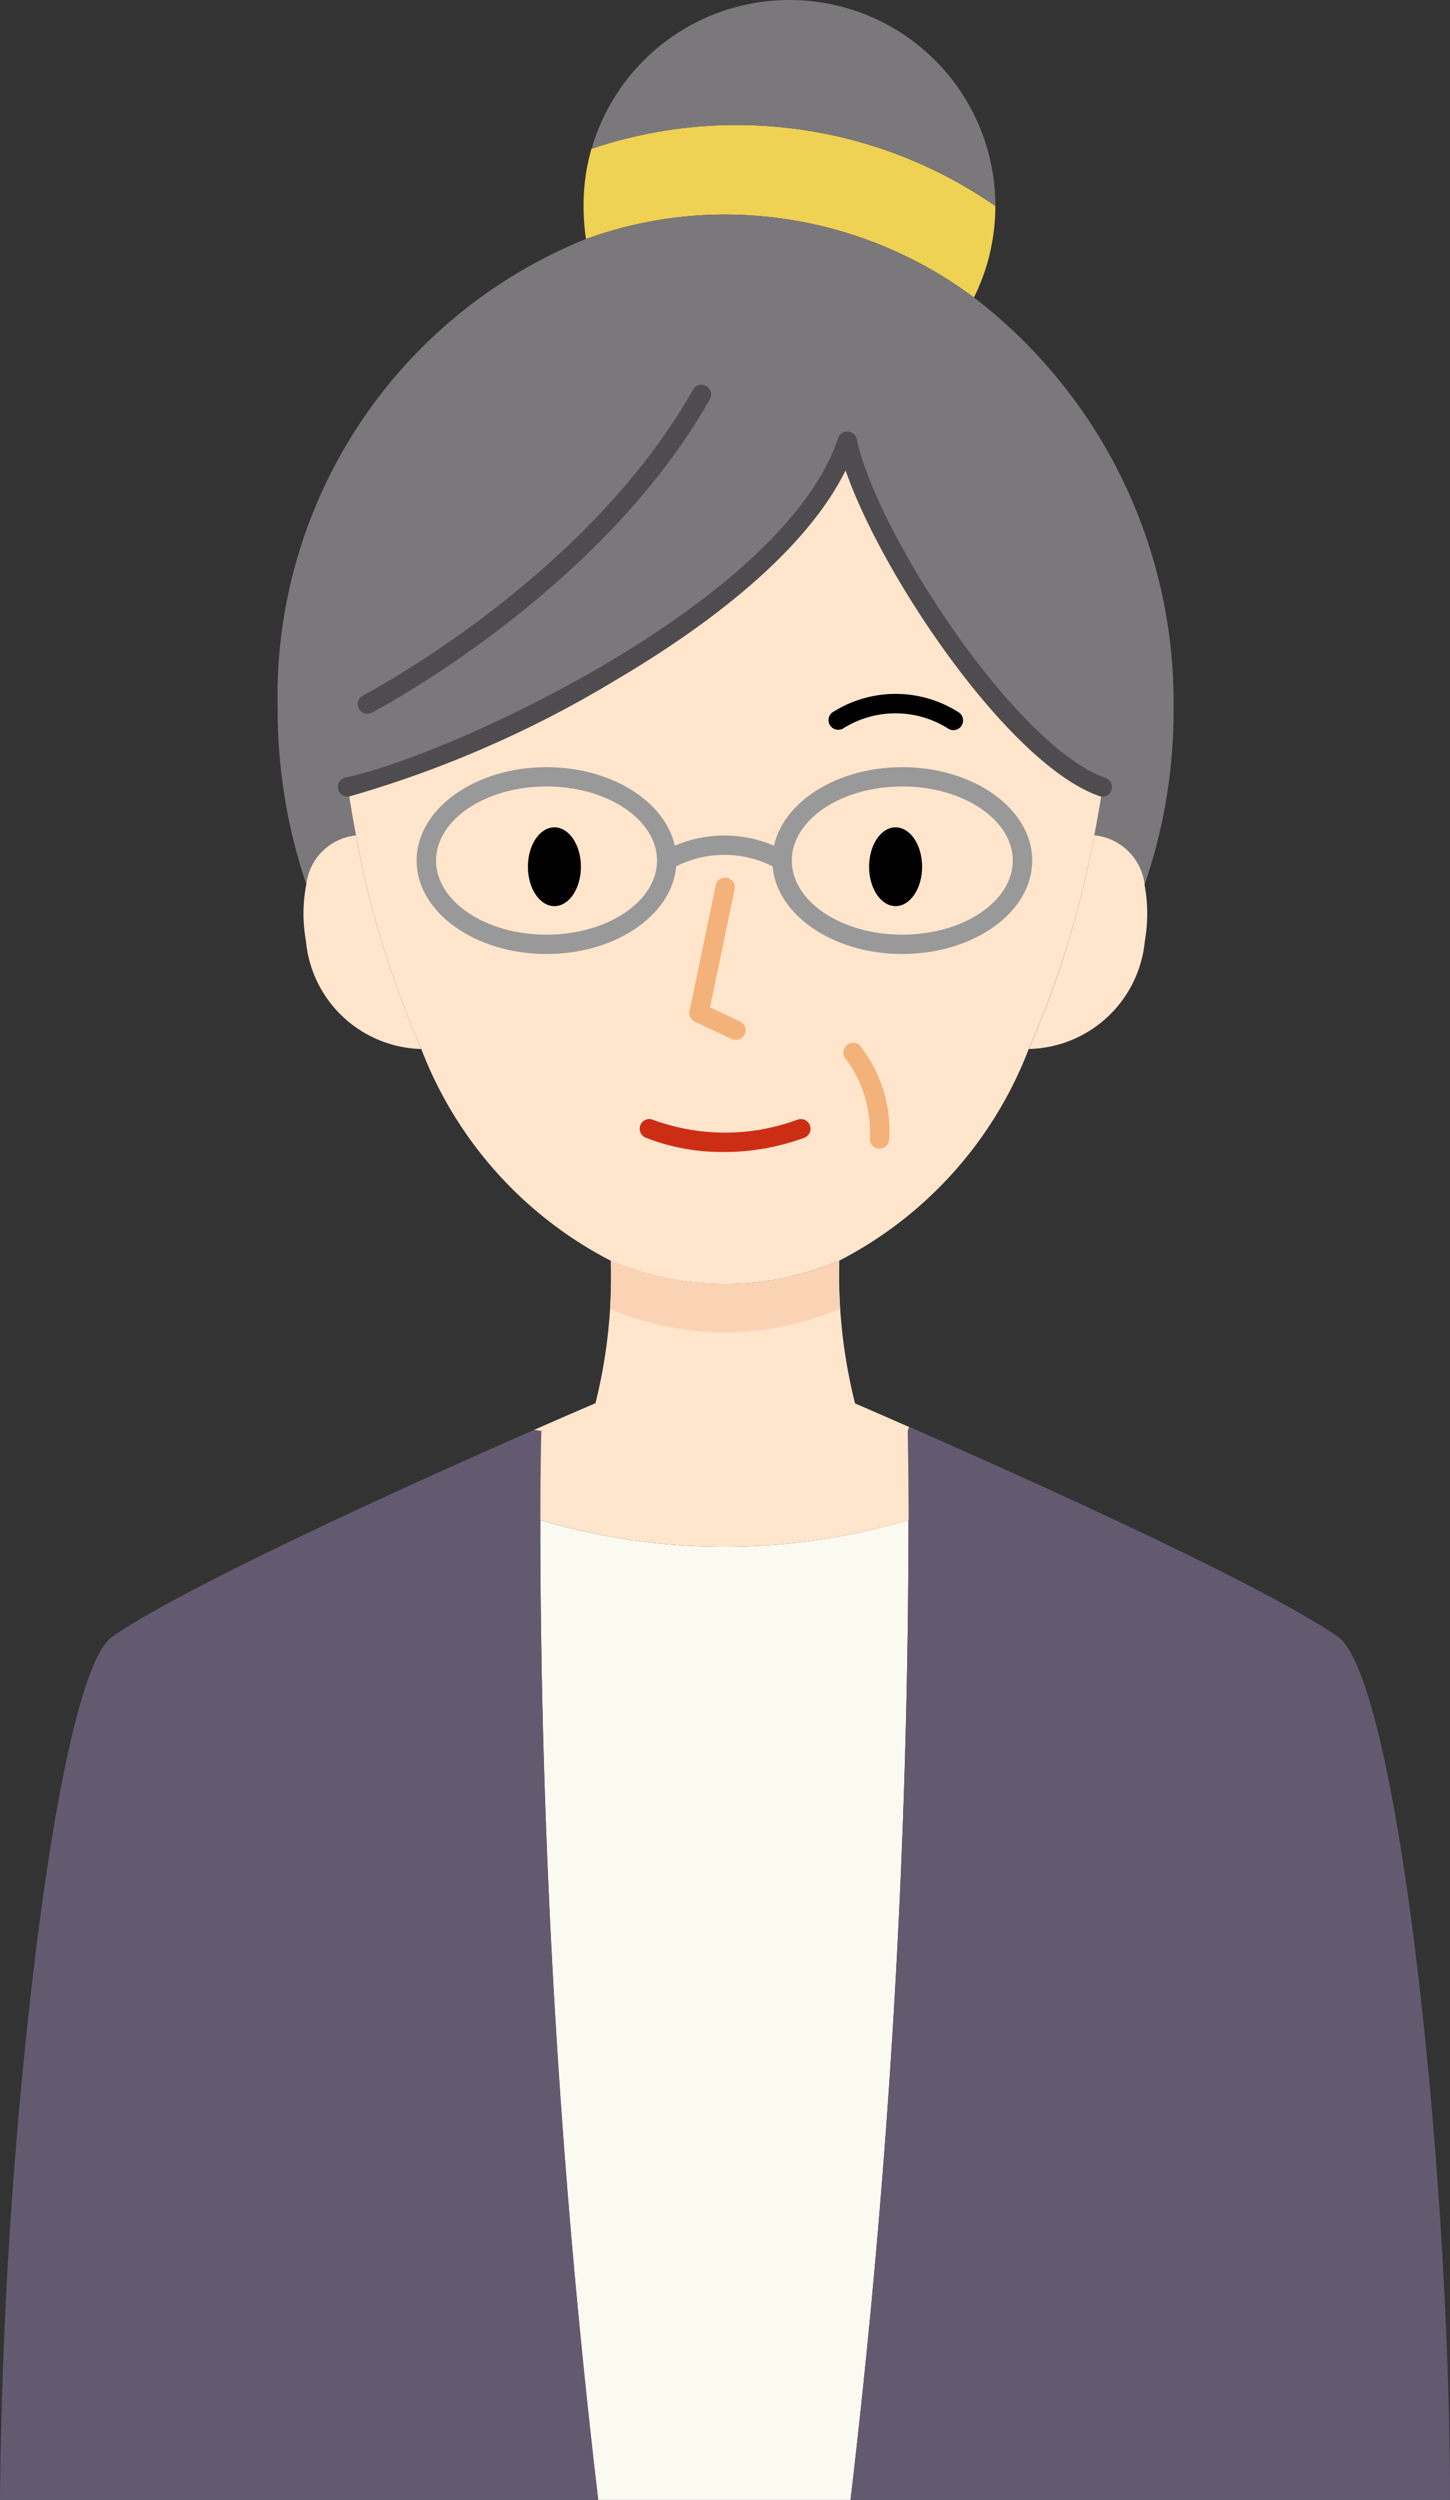
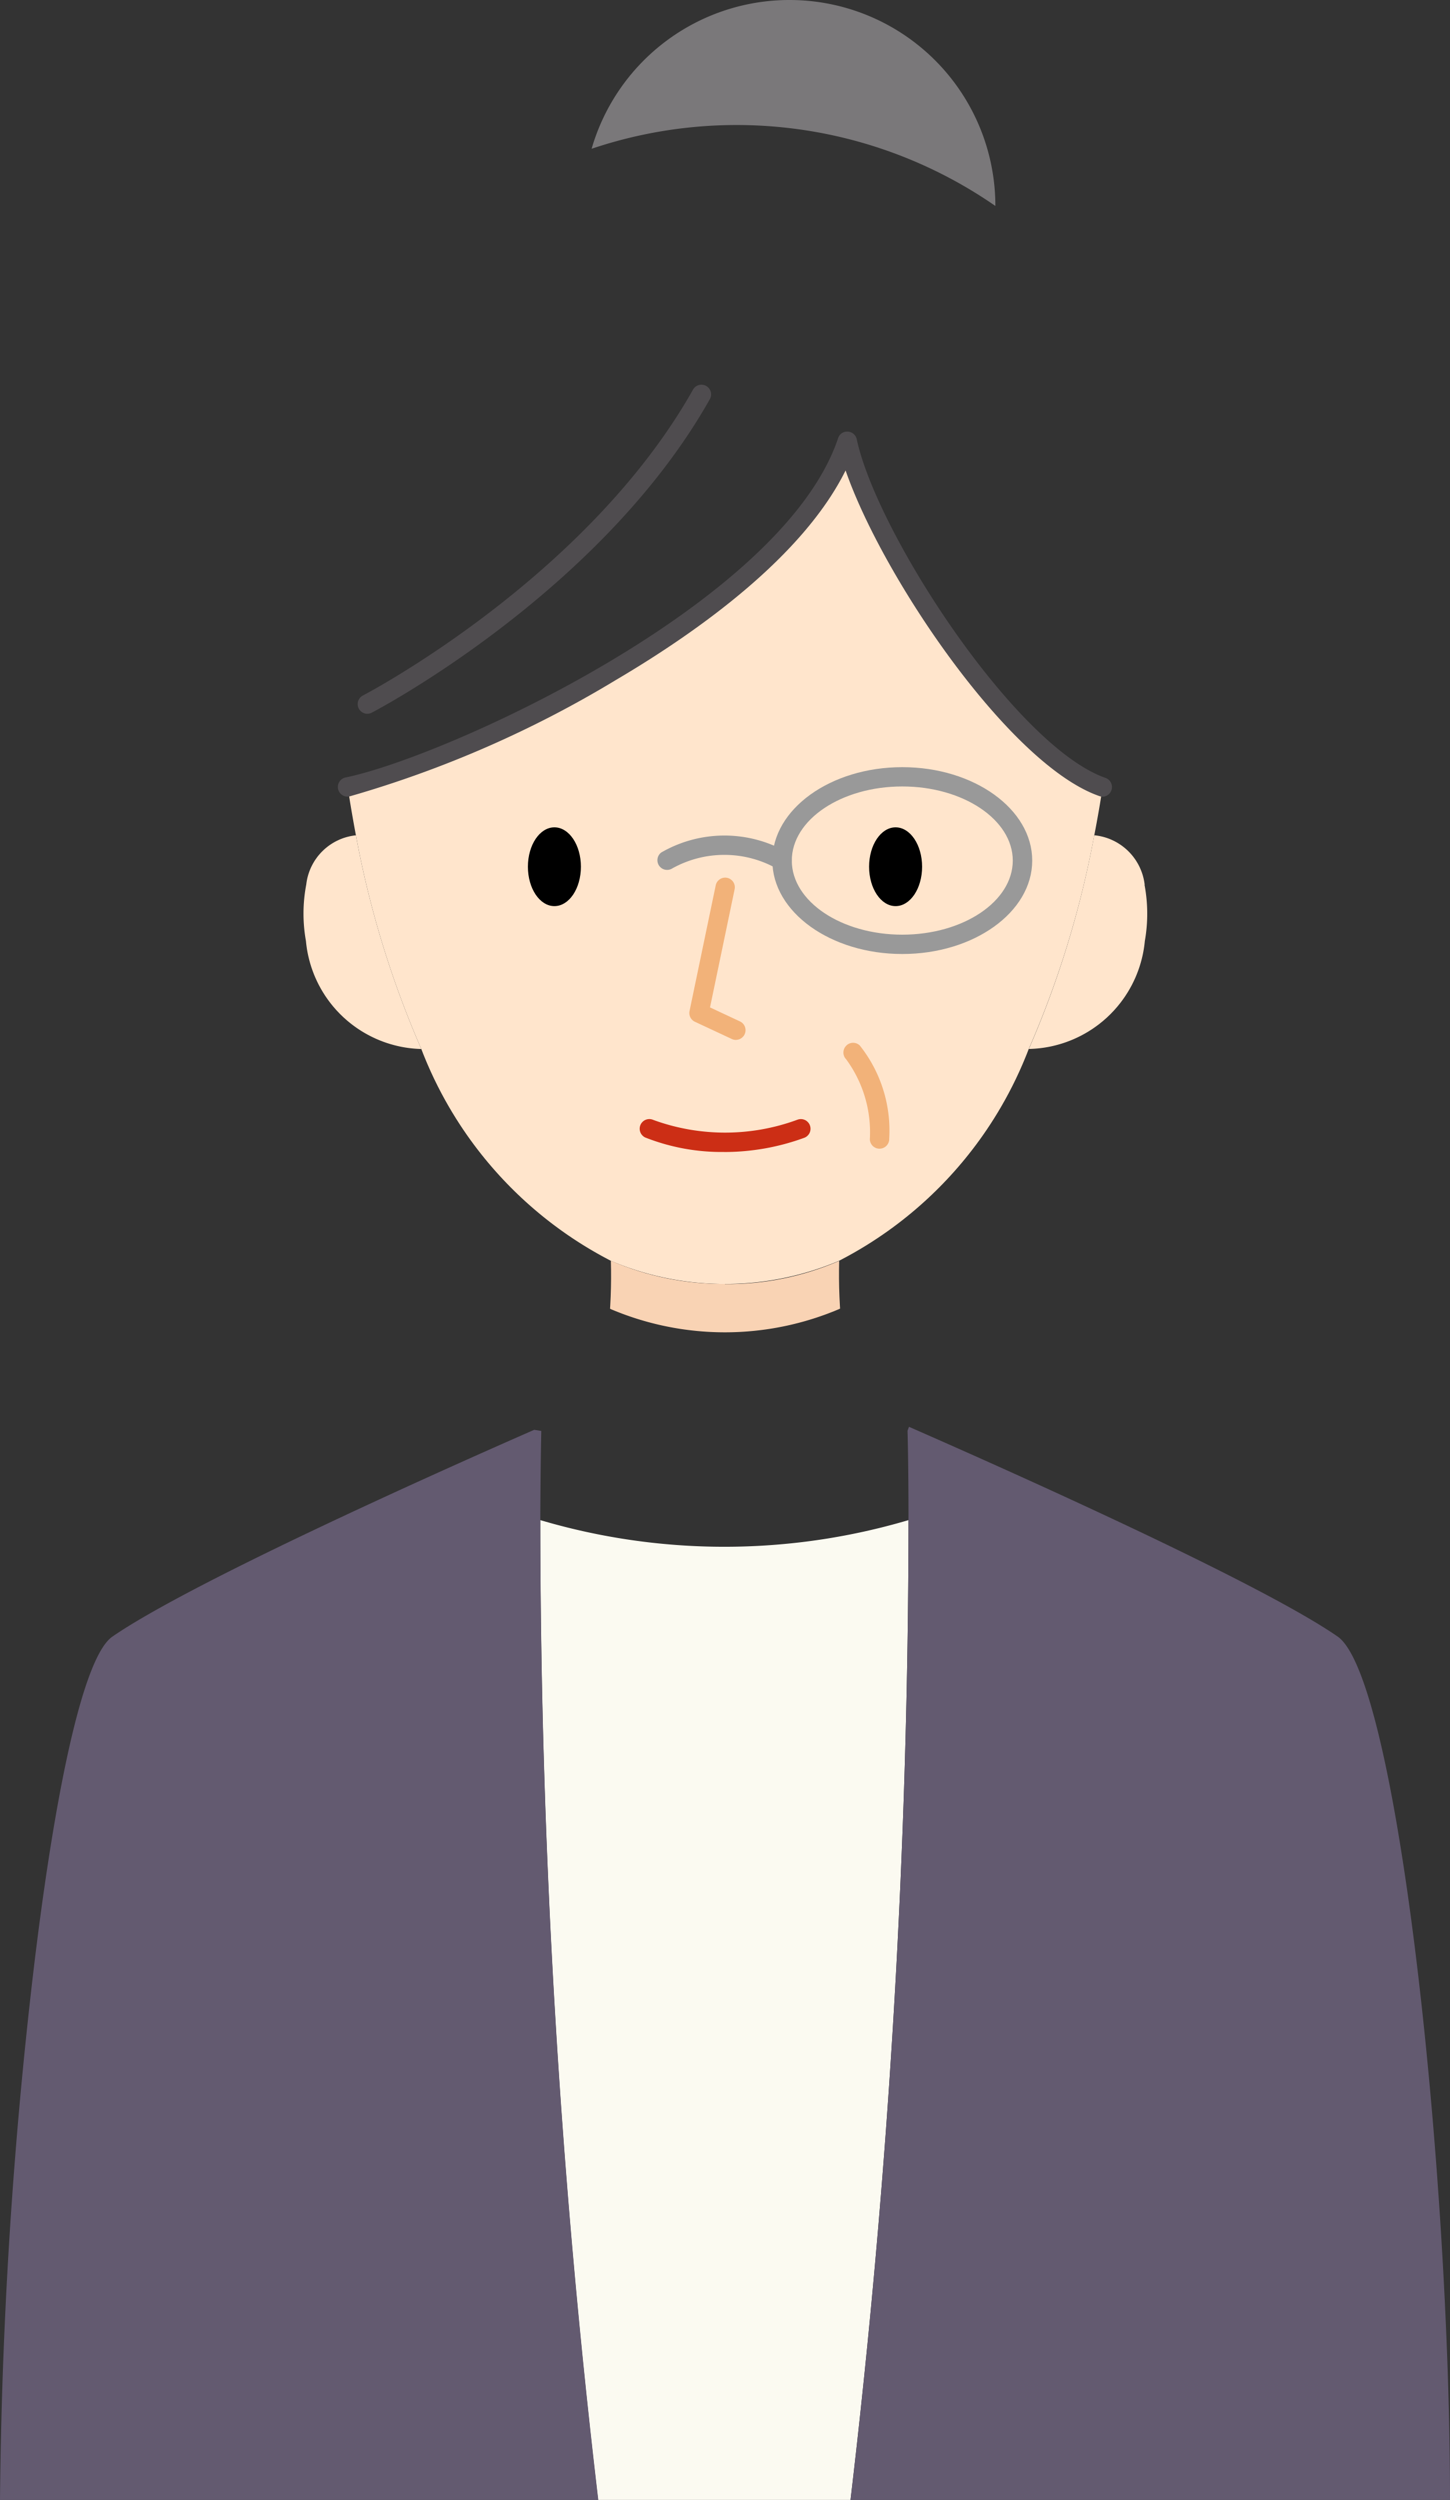
<svg xmlns="http://www.w3.org/2000/svg" id="グループ_65" data-name="グループ 65" width="36.825" height="63.47" viewBox="0 0 36.825 63.47">
  <rect x="0" y="0" width="36.825" height="63.47" fill="#333333" stroke="none" />
  <defs>
    <clipPath id="clip-path">
      <rect id="長方形_38" data-name="長方形 38" width="36.825" height="63.47" fill="none" />
    </clipPath>
    <clipPath id="clip-path-2">
      <path id="パス_199" data-name="パス 199" d="M38,78.819a7.143,7.143,0,0,1-2.9-.589,13.319,13.319,0,0,1-.393,3.617s-.606.258-1.555.675l.18.029s-.02.81-.025,2.263a16.485,16.485,0,0,0,9.354,0c0-1.453-.025-2.263-.025-2.263l.037-.1c-.794-.348-1.309-.569-1.375-.6v0a13.424,13.424,0,0,1-.4-3.617,7.109,7.109,0,0,1-2.9.589" transform="translate(-33.15 -78.23)" fill="none" />
    </clipPath>
  </defs>
  <g id="グループ_60" data-name="グループ 60">
    <g id="グループ_59" data-name="グループ 59" clip-path="url(#clip-path)">
-       <path id="パス_188" data-name="パス 188" d="M46.678,9.815a5.209,5.209,0,0,1-.544,2.324,10.592,10.592,0,0,0-6.309-2.107,10.362,10.362,0,0,0-3.543.622,5.661,5.661,0,0,1-.061-.839,5.149,5.149,0,0,1,.2-1.453A11.54,11.54,0,0,1,46.678,9.815" transform="translate(-21.4 -4.585)" fill="#efd154" />
      <path id="パス_189" data-name="パス 189" d="M42.883,94.32A213.018,213.018,0,0,1,41.41,119.2H35A213.019,213.019,0,0,1,33.53,94.32a16.485,16.485,0,0,0,9.354,0" transform="translate(-19.81 -55.727)" fill="#fbfaf1" />
      <path id="パス_190" data-name="パス 190" d="M68.015,115.782H52.79A213.02,213.02,0,0,0,54.263,90.9c0-1.453-.025-2.263-.025-2.263l.037-.1c2.774,1.215,8.924,3.969,10.884,5.323,1.522,1.047,2.856,13.482,2.856,21.919" transform="translate(-31.19 -52.312)" fill="#635a70" />
      <path id="パス_191" data-name="パス 191" d="M15.192,115.889H0a124.749,124.749,0,0,1,.855-13.474c.524-4.382,1.24-7.921,2-8.445,1.923-1.326,7.86-4,10.712-5.25l.18.029s-.02.81-.025,2.263a213.019,213.019,0,0,0,1.473,24.877" transform="translate(0 -52.419)" fill="#635a70" />
      <path id="パス_192" data-name="パス 192" d="M41.745,0a5.228,5.228,0,0,1,5.229,5.229A11.54,11.54,0,0,0,36.72,3.777,5.231,5.231,0,0,1,41.745,0" transform="translate(-21.695)" fill="#7a787a" />
-       <path id="パス_193" data-name="パス 193" d="M25.056,13.932A10.362,10.362,0,0,1,28.6,13.31a10.592,10.592,0,0,1,6.309,2.107,12.952,12.952,0,0,1,5.07,10.462,13.557,13.557,0,0,1-.737,4.448,1.428,1.428,0,0,0-1.281-1.256c.09-.462.16-.876.213-1.227-2.418-.839-5.97-6.391-6.481-8.777-1.469,4.386-10.3,8.286-12.692,8.777v0c.053.352.123.765.209,1.223a1.416,1.416,0,0,0-1.256,1.248h0a13.741,13.741,0,0,1-.728-4.439,12.521,12.521,0,0,1,7.836-11.948" transform="translate(-10.174 -7.864)" fill="#7a787a" />
      <path id="パス_194" data-name="パス 194" d="M20.171,51.83a24.821,24.821,0,0,0,1.661,5.426,3.02,3.02,0,0,1-2.93-2.741,3.94,3.94,0,0,1,.008-1.436,1.416,1.416,0,0,1,1.256-1.248Z" transform="translate(-11.132 -30.623)" fill="#ffe5cc" />
      <path id="パス_195" data-name="パス 195" d="M66.792,53.086a3.988,3.988,0,0,1,.008,1.428,3.025,3.025,0,0,1-2.946,2.741h0a24.822,24.822,0,0,0,1.661-5.426,1.428,1.428,0,0,1,1.281,1.256" transform="translate(-37.725 -30.623)" fill="#ffe5cc" />
-       <path id="パス_196" data-name="パス 196" d="M41.3,81.851c.065.029.581.25,1.375.6l-.037.1s.02.81.025,2.263a16.485,16.485,0,0,1-9.354,0c0-1.453.025-2.263.025-2.263l-.18-.029c.949-.417,1.555-.675,1.555-.675A13.319,13.319,0,0,0,35.1,78.23a7.426,7.426,0,0,0,5.8,0,13.424,13.424,0,0,0,.4,3.617Z" transform="translate(-19.586 -46.221)" fill="#ffe5cc" />
      <path id="パス_197" data-name="パス 197" d="M28.256,48.186a10.118,10.118,0,0,1-4.812-5.376,24.821,24.821,0,0,1-1.661-5.426h0c-.086-.458-.155-.872-.209-1.223v0c2.39-.491,11.223-4.39,12.692-8.777.511,2.385,4.063,7.938,6.481,8.777-.053.352-.123.765-.213,1.227A24.821,24.821,0,0,1,38.87,42.81a10.112,10.112,0,0,1-4.816,5.376,7.426,7.426,0,0,1-5.8,0" transform="translate(-12.744 -16.177)" fill="#ffe5cc" />
    </g>
  </g>
  <g id="グループ_62" data-name="グループ 62" transform="translate(13.564 32.009)">
    <g id="グループ_61" data-name="グループ 61" clip-path="url(#clip-path-2)">
      <path id="パス_198" data-name="パス 198" d="M28.256,51.186a10.118,10.118,0,0,1-4.812-5.376,24.821,24.821,0,0,1-1.661-5.426h0c-.086-.458-.155-.872-.209-1.223v0c2.39-.491,11.223-4.39,12.692-8.777.511,2.385,4.063,7.938,6.481,8.777-.053.352-.123.765-.213,1.227A24.821,24.821,0,0,1,38.87,45.81a10.112,10.112,0,0,1-4.816,5.376,7.426,7.426,0,0,1-5.8,0" transform="translate(-26.308 -49.959)" fill="#f9d3b4" />
    </g>
  </g>
  <g id="グループ_64" data-name="グループ 64">
    <g id="グループ_63" data-name="グループ 63" clip-path="url(#clip-path)">
      <path id="パス_200" data-name="パス 200" d="M40.389,36.047a.236.236,0,0,1-.08-.014c-2.271-.788-5.5-5.543-6.444-8.267-1.08,2.178-3.713,4.071-5.833,5.32a27.955,27.955,0,0,1-6.766,2.956.245.245,0,1,1-.1-.481c2.573-.529,11.106-4.426,12.509-8.614a.239.239,0,0,1,.246-.167.245.245,0,0,1,.227.193c.516,2.405,4.046,7.807,6.321,8.6a.246.246,0,0,1-.08.477" transform="translate(-12.39 -15.822)" fill="#4f4c4f" />
      <path id="パス_201" data-name="パス 201" d="M22.445,32.242a.246.246,0,0,1-.113-.464c.056-.029,5.673-2.966,8.377-7.753a.246.246,0,1,1,.428.241c-2.777,4.917-8.522,7.919-8.58,7.948a.241.241,0,0,1-.112.027" transform="translate(-13.116 -14.12)" fill="#4f4c4f" />
      <path id="パス_202" data-name="パス 202" d="M55.288,52.335c0,.553-.3,1-.673,1s-.673-.448-.673-1,.3-1,.673-1,.673.448.673,1" transform="translate(-31.87 -30.33)" />
      <path id="パス_203" data-name="パス 203" d="M43.958,58.578a.242.242,0,0,1-.1-.023l-.938-.438a.245.245,0,0,1-.136-.273l.665-3.191a.245.245,0,1,1,.48.1l-.625,3,.762.356a.246.246,0,0,1-.1.468" transform="translate(-25.272 -32.176)" fill="#f2b279" />
-       <path id="パス_204" data-name="パス 204" d="M54.58,43.991a.239.239,0,0,1-.119-.031,2.5,2.5,0,0,0-2.674-.018.246.246,0,0,1-.294-.393A2.974,2.974,0,0,1,54.7,43.53a.246.246,0,0,1-.119.46" transform="translate(-30.366 -25.453)" />
      <path id="パス_205" data-name="パス 205" d="M53.269,67.4a.246.246,0,0,1-.246-.237,3.132,3.132,0,0,0-.6-2.031.247.247,0,0,1,0-.347.244.244,0,0,1,.344-.006,3.47,3.47,0,0,1,.748,2.367.245.245,0,0,1-.237.253Z" transform="translate(-30.932 -38.236)" fill="#f2b279" />
      <path id="パス_206" data-name="パス 206" d="M34.112,52.335c0,.553-.3,1-.673,1s-.673-.448-.673-1,.3-1,.673-1,.673.448.673,1" transform="translate(-19.359 -30.33)" />
      <path id="パス_207" data-name="パス 207" d="M41.846,70.273a5.278,5.278,0,0,1-2-.366.245.245,0,0,1,.2-.448,5.315,5.315,0,0,0,3.664-.006.245.245,0,0,1,.168.461,5.909,5.909,0,0,1-2.028.36" transform="translate(-23.455 -41.026)" fill="#cc2e15" />
      <path id="パス_208" data-name="パス 208" d="M51.244,52.345c-1.818,0-3.3-1.064-3.3-2.372s1.479-2.372,3.3-2.372,3.3,1.064,3.3,2.372-1.48,2.372-3.3,2.372m0-4.254c-1.547,0-2.806.844-2.806,1.882s1.259,1.881,2.806,1.881,2.806-.844,2.806-1.881-1.259-1.882-2.806-1.882" transform="translate(-28.329 -28.124)" fill="#999" />
-       <path id="パス_209" data-name="パス 209" d="M29.161,52.345c-1.818,0-3.3-1.064-3.3-2.372s1.479-2.372,3.3-2.372,3.3,1.064,3.3,2.372-1.479,2.372-3.3,2.372m0-4.254c-1.547,0-2.806.844-2.806,1.882s1.259,1.881,2.806,1.881,2.806-.844,2.806-1.881-1.259-1.882-2.806-1.882" transform="translate(-15.281 -28.124)" fill="#999" />
      <path id="パス_210" data-name="パス 210" d="M43.958,52.74a.244.244,0,0,1-.111-.027,2.716,2.716,0,0,0-2.685-.016.246.246,0,0,1-.275-.407,3.205,3.205,0,0,1,3.182-.016.246.246,0,0,1-.111.465" transform="translate(-24.094 -30.646)" fill="#999" />
    </g>
  </g>
</svg>